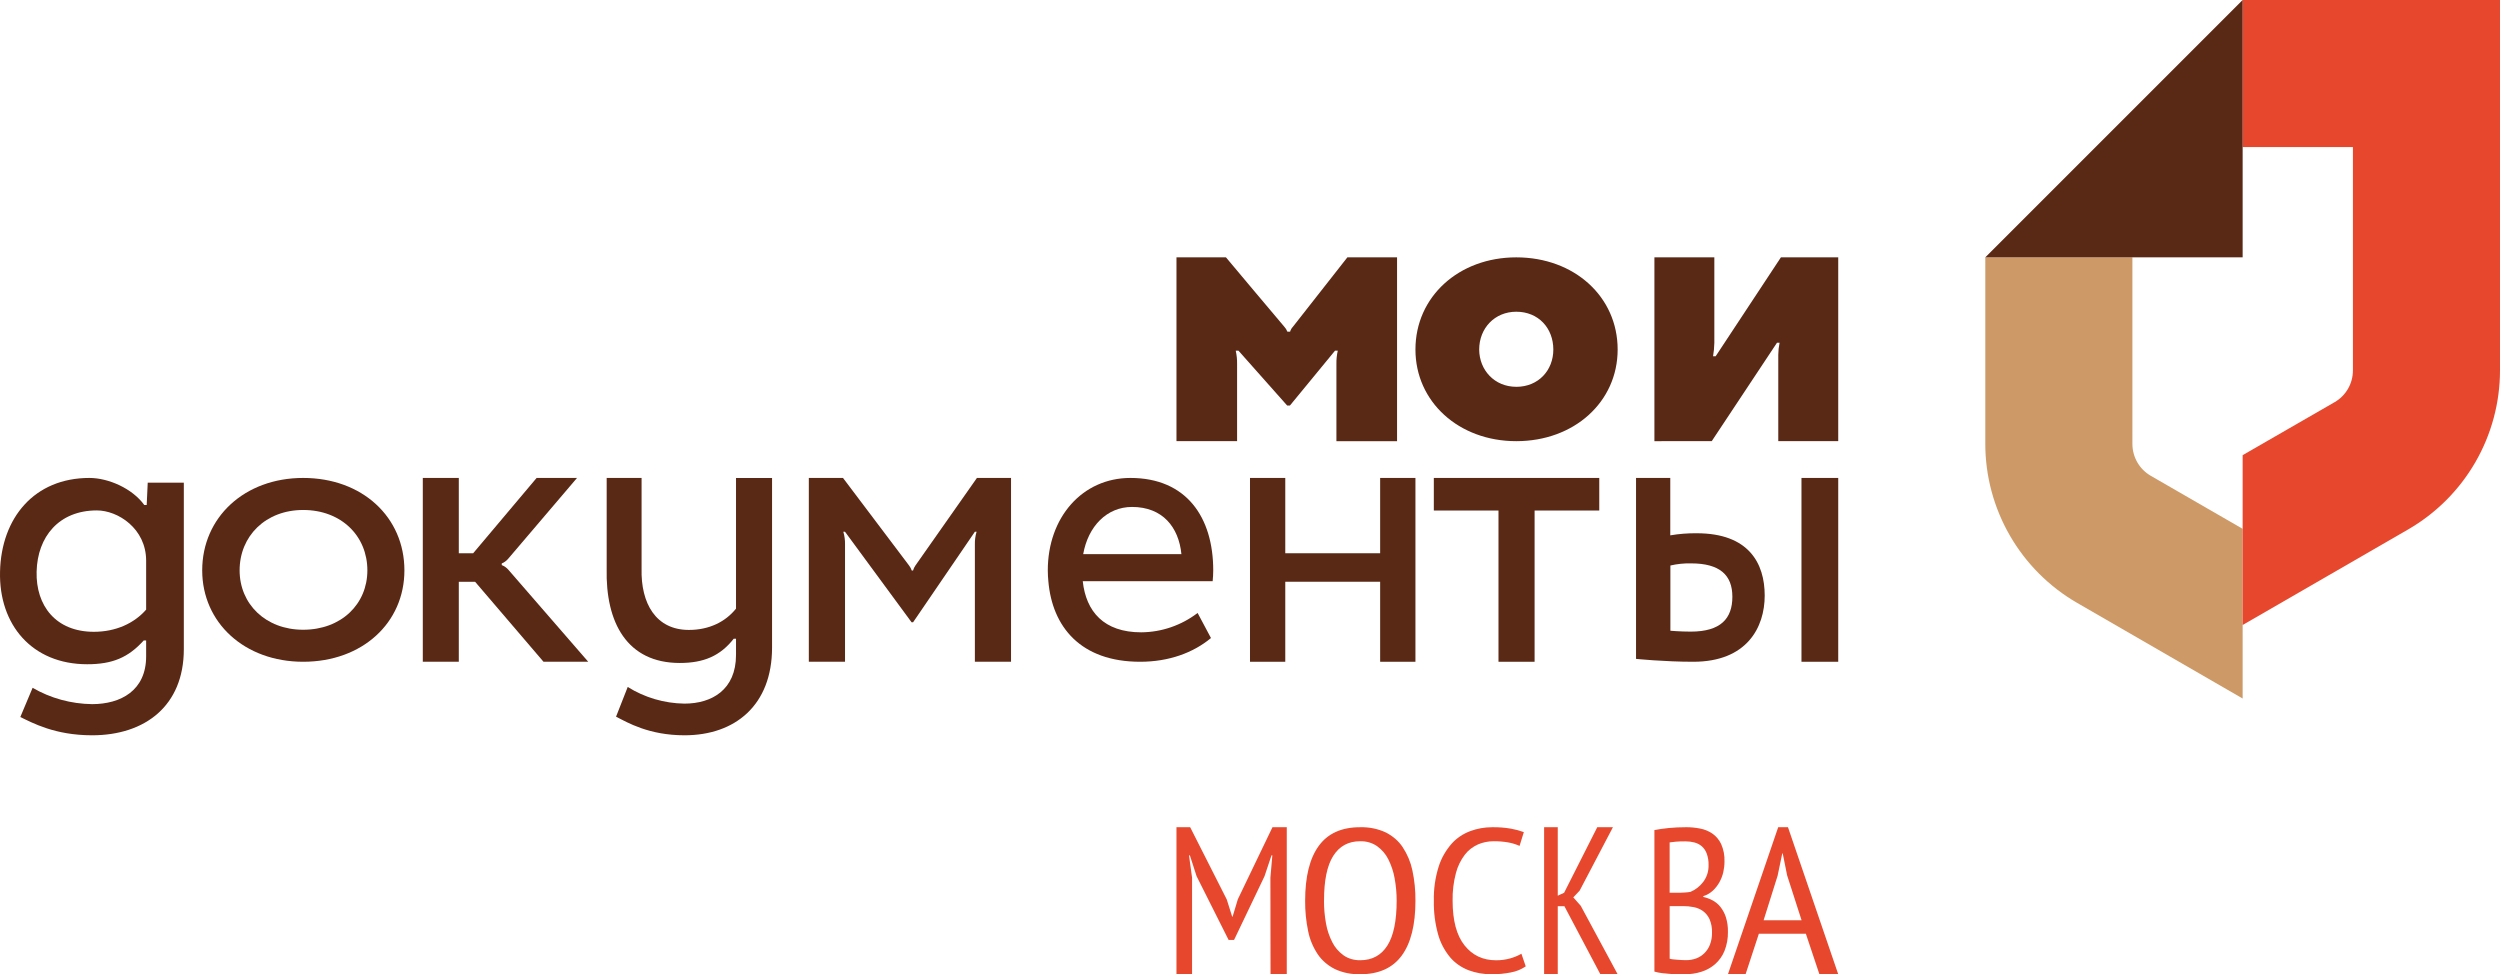
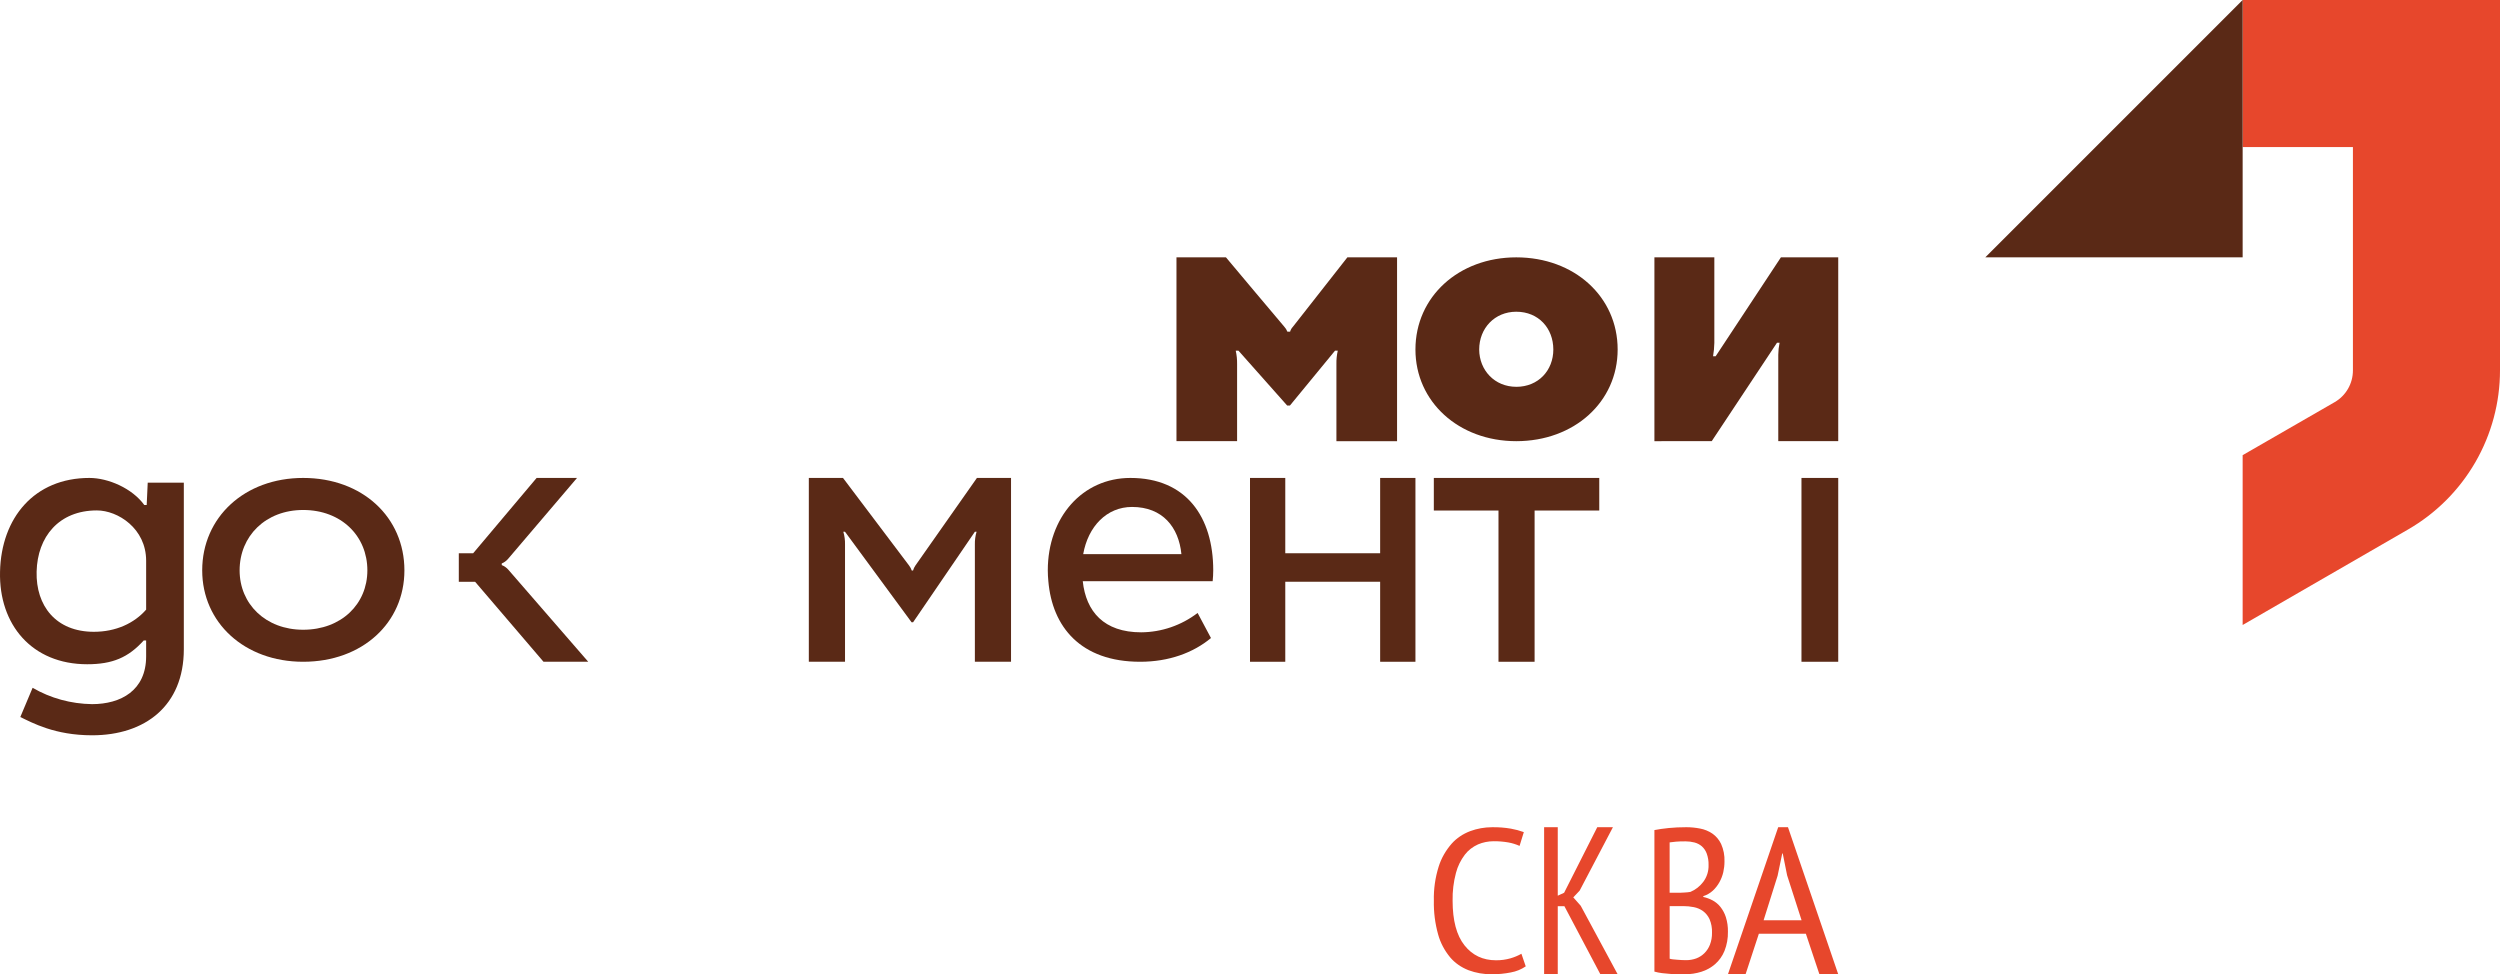
<svg xmlns="http://www.w3.org/2000/svg" width="136" height="53" viewBox="0 0 136 53" fill="none">
-   <path d="M69.11 47.742L69.216 46.531H69.169L68.791 47.664L67.132 51.134H66.837L65.094 47.664L64.73 46.534H64.682L64.848 47.744V53H64V45H64.745L66.735 48.93L67.03 49.867H67.053L67.339 48.919L69.223 45H70V52.997H69.117L69.11 47.742Z" fill="#E7472C" />
-   <path d="M71 48.998C71 47.689 71.247 46.695 71.74 46.017C72.234 45.339 72.985 45 73.994 45.001C74.477 44.988 74.956 45.086 75.381 45.283C75.767 45.477 76.087 45.755 76.307 46.088C76.564 46.479 76.741 46.905 76.833 47.346C76.95 47.893 77.005 48.447 77 49.002C77 50.312 76.751 51.306 76.255 51.983C75.758 52.66 75.005 52.999 73.994 52.999C73.515 53.011 73.041 52.914 72.621 52.719C72.233 52.524 71.911 52.246 71.687 51.914C71.427 51.523 71.25 51.097 71.163 50.655C71.049 50.108 70.995 49.553 71 48.998ZM72.025 48.998C72.024 49.412 72.06 49.826 72.134 50.235C72.196 50.589 72.311 50.934 72.479 51.261C72.614 51.534 72.823 51.776 73.087 51.969C73.341 52.148 73.663 52.243 73.994 52.237C74.642 52.237 75.135 51.972 75.472 51.441C75.809 50.911 75.978 50.097 75.978 49.001C75.979 48.591 75.942 48.181 75.867 47.776C75.805 47.42 75.689 47.073 75.523 46.743C75.388 46.468 75.18 46.225 74.915 46.032C74.656 45.851 74.329 45.755 73.994 45.763C73.354 45.763 72.866 46.028 72.529 46.559C72.192 47.089 72.025 47.902 72.027 48.998H72.025Z" fill="#E7472C" />
  <path d="M83 52.57C82.763 52.733 82.485 52.847 82.187 52.901C81.848 52.968 81.501 53.002 81.153 53C80.718 53.004 80.287 52.929 79.888 52.78C79.489 52.624 79.143 52.382 78.887 52.078C78.578 51.703 78.356 51.281 78.234 50.834C78.067 50.234 77.989 49.617 78.002 49C77.986 48.37 78.076 47.741 78.267 47.133C78.408 46.686 78.647 46.267 78.97 45.896C79.235 45.598 79.584 45.363 79.984 45.212C80.357 45.074 80.759 45.002 81.165 45.001C81.51 44.995 81.855 45.021 82.193 45.079C82.434 45.122 82.67 45.185 82.896 45.267L82.664 46.017C82.473 45.931 82.269 45.867 82.057 45.829C81.793 45.783 81.525 45.761 81.257 45.763C80.961 45.763 80.669 45.822 80.404 45.935C80.117 46.065 79.872 46.255 79.693 46.487C79.461 46.793 79.296 47.131 79.204 47.487C79.072 47.983 79.011 48.492 79.022 49C79.022 50.074 79.237 50.883 79.668 51.426C80.099 51.97 80.672 52.24 81.385 52.239C81.652 52.241 81.917 52.206 82.17 52.133C82.38 52.073 82.58 51.989 82.765 51.884L83 52.57Z" fill="#E7472C" />
  <path d="M85.103 49.297H84.742V53H84V45H84.742V48.726L85.088 48.566L86.891 45H87.743L85.932 48.451L85.586 48.817L85.991 49.274L88 53H87.06L85.103 49.297Z" fill="#E7472C" />
  <path d="M93.812 46.866C93.812 47.062 93.79 47.257 93.747 47.447C93.702 47.638 93.632 47.821 93.537 47.991C93.443 48.161 93.323 48.316 93.181 48.449C93.031 48.587 92.853 48.69 92.659 48.75V48.795C92.835 48.833 93.005 48.895 93.164 48.98C93.329 49.068 93.474 49.19 93.592 49.337C93.723 49.504 93.824 49.693 93.888 49.896C93.967 50.151 94.005 50.417 93.999 50.684C94.007 51.042 93.944 51.398 93.812 51.73C93.699 52.007 93.524 52.254 93.301 52.45C93.083 52.638 92.829 52.779 92.555 52.864C92.265 52.955 91.963 53.001 91.659 53H91.302C91.168 53 91.022 52.993 90.868 52.982C90.713 52.971 90.562 52.956 90.412 52.938C90.273 52.921 90.135 52.893 90 52.855V45.156C90.22 45.113 90.478 45.075 90.774 45.045C91.071 45.015 91.391 45 91.737 45C91.987 45 92.237 45.025 92.483 45.073C92.721 45.117 92.948 45.209 93.15 45.345C93.355 45.488 93.52 45.682 93.628 45.91C93.762 46.21 93.825 46.537 93.812 46.866ZM91.276 48.565C91.379 48.565 91.496 48.565 91.627 48.554C91.738 48.55 91.848 48.538 91.957 48.52C92.233 48.405 92.474 48.218 92.655 47.977C92.854 47.713 92.957 47.387 92.946 47.055C92.952 46.844 92.918 46.634 92.847 46.436C92.792 46.283 92.7 46.147 92.58 46.039C92.464 45.94 92.327 45.869 92.18 45.831C92.022 45.79 91.859 45.769 91.695 45.77C91.506 45.77 91.334 45.77 91.18 45.786C91.026 45.803 90.913 45.811 90.828 45.826V48.565H91.276ZM91.726 52.233C91.913 52.234 92.1 52.202 92.276 52.138C92.442 52.075 92.594 51.978 92.721 51.852C92.852 51.721 92.955 51.562 93.022 51.388C93.1 51.183 93.138 50.965 93.133 50.745C93.144 50.491 93.098 50.237 92.999 50.002C92.919 49.827 92.796 49.675 92.642 49.561C92.492 49.455 92.322 49.382 92.142 49.348C91.953 49.31 91.759 49.292 91.566 49.292H90.829V52.154C90.885 52.171 90.942 52.182 91 52.188L91.231 52.209C91.315 52.218 91.4 52.223 91.488 52.227C91.576 52.231 91.649 52.233 91.725 52.233H91.726Z" fill="#E7472C" />
  <path d="M98.239 50.795H95.682L94.959 53H94L96.734 45H97.266L100 53H98.976L98.239 50.795ZM95.94 50.063H98.006L97.219 47.617L96.981 46.429H96.954L96.702 47.64L95.94 50.063Z" fill="#E7472C" />
  <path d="M90 24V14H93.26C93.26 14 93.26 18.313 93.26 18.653C93.255 18.897 93.232 19.14 93.191 19.38H93.332L96.881 14H100V23.996H96.738V19.299C96.741 19.079 96.764 18.861 96.809 18.646H96.668L93.12 23.996L90 24Z" fill="#5A2916" />
  <path d="M82.485 14C85.644 14 88 16.142 88 19.013C88 21.857 85.644 24 82.485 24C79.356 24 77 21.857 77 19.013C77 16.142 79.356 14 82.485 14ZM82.485 21.043C83.692 21.043 84.501 20.143 84.501 19.015C84.501 17.859 83.698 16.958 82.485 16.958C81.308 16.958 80.468 17.859 80.468 19.015C80.474 20.141 81.308 21.042 82.485 21.042V21.043Z" fill="#5A2916" />
  <path d="M16.492 26C19.719 26 22 28.141 22 31.028C22 33.876 19.719 36 16.492 36C13.305 36 11 33.876 11 31.028C11 28.141 13.305 26 16.492 26ZM16.492 34.258C18.569 34.258 19.985 32.861 19.985 31.028C19.985 29.159 18.569 27.743 16.492 27.743C14.454 27.743 13.035 29.159 13.035 31.028C13.035 32.861 14.454 34.258 16.492 34.258Z" fill="#5A2916" />
  <path d="M65.969 31.616C65.989 31.42 65.999 31.223 66 31.026C66 28.14 64.543 26 61.493 26C58.883 26 57 28.14 57 31.026C57 31.227 57.012 31.423 57.03 31.616C57.241 34.093 58.782 36 62.026 36C63.589 36 64.919 35.508 65.877 34.709L65.15 33.345C64.262 34.022 63.186 34.391 62.079 34.398C60.057 34.398 59.078 33.272 58.902 31.616H65.972H65.969ZM61.583 27.578C63.25 27.578 64.124 28.683 64.269 30.145H58.926C59.192 28.638 60.207 27.578 61.583 27.578Z" fill="#5A2916" />
  <path d="M75.08 26V30.097H69.919V26H68V36H69.919V31.647H75.08V36H77V26H75.08Z" fill="#5A2916" />
  <path d="M87 26H78V27.773H81.518V36H83.482V27.773H87V26Z" fill="#5A2916" />
  <path d="M100 26H98V36H100V26Z" fill="#5A2916" />
-   <path d="M27.295 30.741V30.652C27.428 30.598 27.546 30.512 27.64 30.402C27.804 30.213 31.39 26 31.39 26H29.192L25.739 30.098H24.959V26H23V36H24.959V31.649H25.846L29.567 36H32L27.66 31C27.561 30.884 27.436 30.795 27.295 30.741Z" fill="#5A2916" />
-   <path d="M92.301 29.009C91.819 29.004 91.338 29.042 90.863 29.123V26H89V35.843C89 35.843 90.529 36 92.114 36C95.038 36 96 34.123 96 32.398C96 30.651 95.141 29.009 92.301 29.009ZM91.975 34.36C91.396 34.36 90.869 34.312 90.869 34.312V30.764C91.239 30.678 91.617 30.639 91.996 30.648C93.556 30.648 94.241 31.283 94.241 32.463C94.241 33.642 93.616 34.36 91.975 34.36Z" fill="#5A2916" />
+   <path d="M27.295 30.741V30.652C27.428 30.598 27.546 30.512 27.64 30.402C27.804 30.213 31.39 26 31.39 26H29.192L25.739 30.098H24.959V26V36H24.959V31.649H25.846L29.567 36H32L27.66 31C27.561 30.884 27.436 30.795 27.295 30.741Z" fill="#5A2916" />
  <path d="M8.036 26.258L7.98 27.471H7.848C7.195 26.566 5.889 26 4.864 26C1.867 26 0.069 28.17 0.002 31.096C-0.068 33.982 1.74 36.135 4.743 36.135C6.119 36.135 6.979 35.771 7.819 34.84H7.95V35.705C7.95 37.567 6.567 38.305 5.009 38.305C3.864 38.29 2.745 37.983 1.774 37.416L1.105 39.006C1.755 39.318 2.978 40 5.009 40C7.89 40 10 38.397 10 35.318V26.258H8.036ZM5.108 34.37C3.039 34.37 1.945 32.953 1.992 31.096C2.037 29.201 3.202 27.767 5.27 27.767C6.41 27.767 7.95 28.747 7.95 30.505V33.164C7.303 33.905 6.307 34.37 5.102 34.37H5.108Z" fill="#5A2916" />
-   <path d="M40.039 26.003V33.11C39.467 33.823 38.586 34.268 37.475 34.268C35.678 34.268 34.856 32.825 34.902 30.932V26H33.003V30.932C32.935 33.873 34.115 36.066 36.98 36.066C38.291 36.066 39.183 35.678 39.915 34.747H40.039V35.629C40.039 37.526 38.721 38.277 37.233 38.277C36.141 38.262 35.074 37.949 34.148 37.371L33.513 38.987C34.133 39.305 35.301 40 37.238 40C39.986 40 42 38.367 42 35.229V26.003H40.039Z" fill="#5A2916" />
  <path d="M53.145 26L49.797 30.766C49.74 30.848 49.697 30.939 49.67 31.036H49.599C49.565 30.939 49.517 30.848 49.455 30.766L45.859 26H44V36H45.969V29.624C45.975 29.389 45.944 29.154 45.877 28.928H45.969L49.588 33.85H49.673L53.033 28.928H53.125C53.059 29.152 53.028 29.384 53.033 29.616V36H55V26H53.145Z" fill="#5A2916" />
  <path d="M73.297 14C73.297 14 70.44 17.635 70.33 17.781C70.26 17.855 70.209 17.945 70.182 18.043H70.033C69.996 17.946 69.941 17.858 69.872 17.781C69.659 17.539 66.692 14 66.692 14H64V23.996H67.298V19.803C67.302 19.559 67.277 19.315 67.224 19.076H67.372L70.023 22.062H70.171L72.626 19.076H72.775C72.721 19.315 72.696 19.559 72.701 19.803V24H76V14H73.297Z" fill="#5A2916" />
-   <path d="M116.003 24.15V14H108V24.141C108 25.896 108.462 27.62 109.34 29.14C110.218 30.66 111.48 31.922 113 32.8L122 38V28.768L116.999 25.882C116.696 25.706 116.444 25.453 116.269 25.149C116.095 24.845 116.003 24.5 116.003 24.15Z" fill="#CD9A67" />
  <path d="M122 34L130.998 28.804C132.519 27.926 133.781 26.664 134.66 25.143C135.538 23.622 136 21.897 136 20.141V0H122V8.002H127.999V20.15C127.999 20.501 127.907 20.846 127.732 21.15C127.556 21.454 127.304 21.706 126.999 21.881L122 24.761V34Z" fill="#E7472C" />
  <path d="M122 0L108 14H122V0Z" fill="#5A2916" />
</svg>